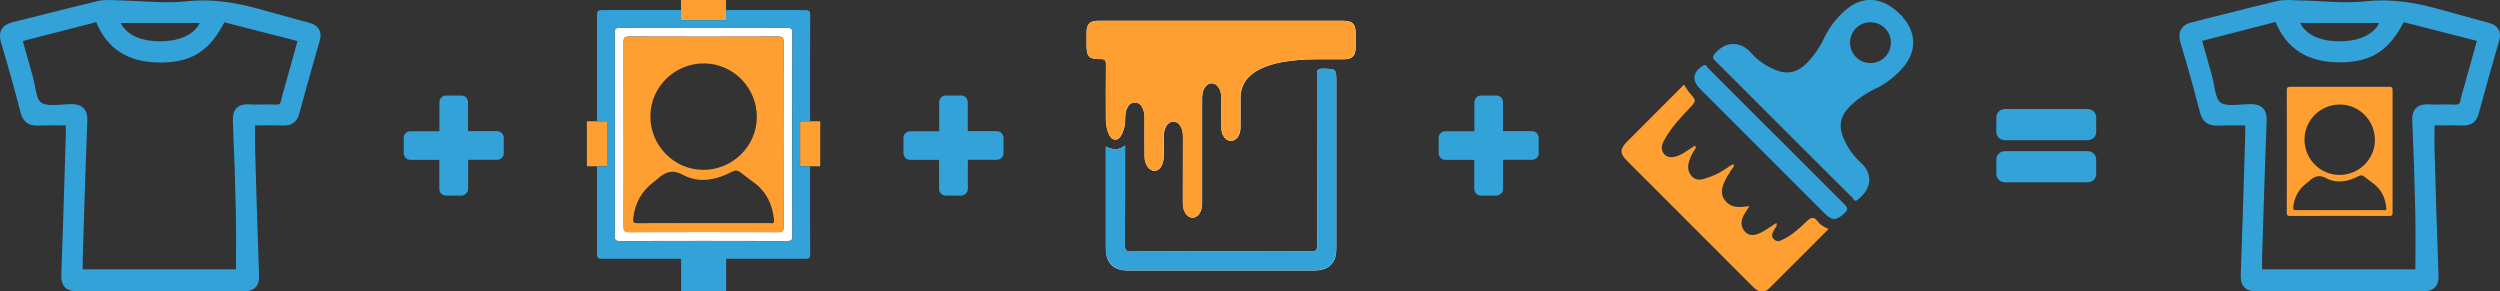
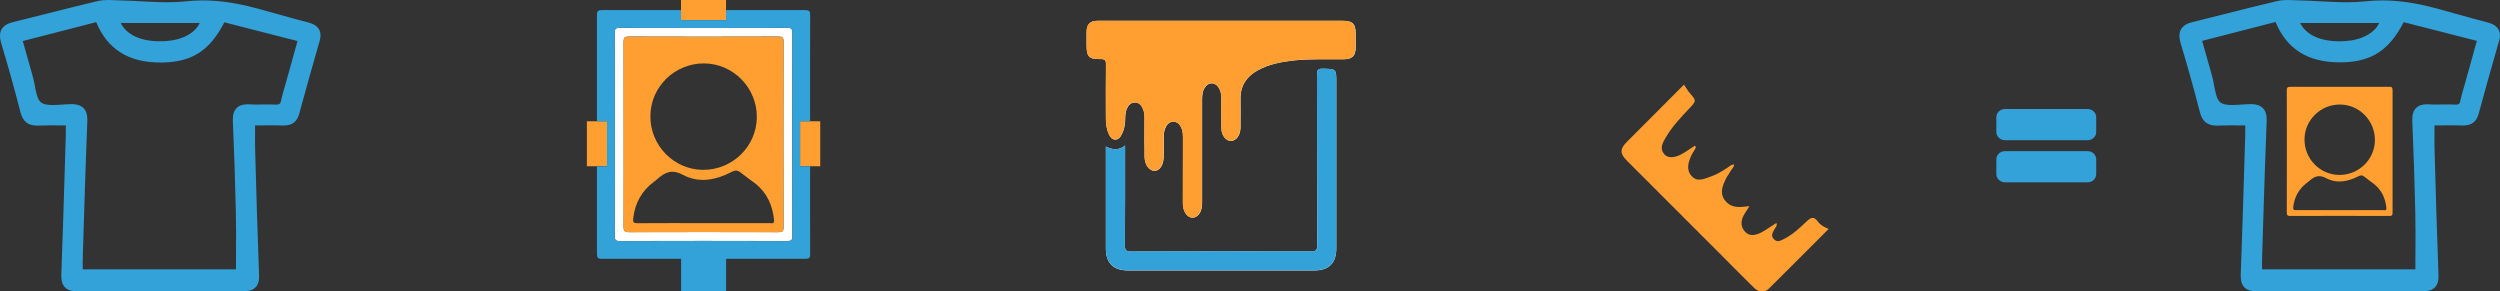
<svg xmlns="http://www.w3.org/2000/svg" id="Layer_1" width="300.4" height="35" viewBox="0 0 300.4 35">
  <rect x="0" y="0" width="300.4" height="35" fill="#333333" stroke="none" />
  <style>.st0,.st1{fill-rule:evenodd;clip-rule:evenodd;fill:#32a2d9}.st1{fill:#ff9f31}</style>
-   <path class="st0" d="M55.57 23.5h-2.11c-.02-.01-.04-.02-.06-.02a.879.879 0 0 1-.41-.25c-.16-.17-.2-.38-.2-.6v-3.31c0-.08-.02-.12-.11-.11H49.38c-.3 0-.55-.09-.72-.34-.07-.1-.1-.22-.15-.33v-2.11c.01-.02.02-.03.02-.05.04-.16.12-.3.25-.41.18-.16.38-.2.62-.2h3.29c.09 0 .12-.03.11-.11v-.06-3.25c0-.29.08-.55.34-.72.09-.07.21-.1.33-.15h2.11c.02.01.03.02.06.02.23.07.42.2.52.42.05.13.08.29.08.43v3.24c0 .19-.01.17.17.17h3.25c.3 0 .55.09.72.34.07.1.1.22.15.33v2.11c-.01.02-.02.05-.02.07-.05.15-.12.29-.25.39-.18.16-.38.2-.6.2H56.4c-.15 0-.15 0-.15.14v3.27c0 .29-.08.55-.34.72-.11.09-.23.12-.34.17zM115.62 23.5h-2.11c-.02-.01-.04-.02-.06-.02a.879.879 0 0 1-.41-.25c-.16-.17-.2-.38-.2-.6v-3.31c0-.08-.02-.12-.11-.11H109.43c-.3 0-.55-.09-.72-.34-.07-.1-.1-.22-.15-.33v-2.11c.01-.02.02-.03.02-.05.04-.16.12-.3.25-.41.18-.16.38-.2.62-.2h3.29c.08 0 .12-.03.11-.11v-.06-3.25c0-.29.08-.55.34-.72.09-.07.21-.1.33-.15h2.11c.02.01.03.02.06.02.23.07.42.2.52.42.05.13.08.29.08.43v3.24c0 .19-.01.17.17.17h3.25c.3 0 .55.09.72.34.07.1.1.22.15.33v2.11c-.01.02-.02.05-.02.07-.05.15-.12.29-.25.39-.18.16-.38.2-.6.2h-3.26c-.15 0-.15 0-.15.14v3.27c0 .29-.08.55-.34.72-.11.09-.24.12-.34.17zM179.93 23.5h-2.11c-.02-.01-.04-.02-.06-.02a.879.879 0 0 1-.41-.25c-.16-.17-.2-.38-.2-.6v-3.31c0-.08-.02-.12-.11-.11H173.74c-.3 0-.55-.09-.72-.34-.07-.1-.1-.22-.15-.33v-2.11c.01-.02.02-.03.02-.05.04-.16.12-.3.25-.41.18-.16.38-.2.62-.2h3.29c.09 0 .12-.03.11-.11v-.06-3.25c0-.29.09-.55.34-.72.09-.07.21-.1.33-.15h2.11c.02.01.03.02.06.02.23.07.42.2.52.42.05.13.08.29.08.43v3.24c0 .19-.01.17.17.17h3.25c.3 0 .55.09.72.34.07.1.1.22.15.33v2.11c-.01.02-.02.05-.02.07-.05.15-.12.29-.25.39-.18.16-.38.2-.6.2h-3.26c-.15 0-.15 0-.15.14v3.27c0 .29-.08.55-.34.72-.11.09-.23.12-.34.17zM214.32 15.52c-2.73-2.73-5.45-5.46-8.19-8.18-.37-.37-.38-.54-.02-.95 1.39-1.59 3.17-1.33 4.3-.04.77.88 1.76 1.56 2.85 2.02 1.46.62 2.65.37 3.78-.73.9-.89 1.6-1.92 2.14-3.06.56-1.17 1.32-2.17 2.25-3.07 1.9-1.83 4.06-2.04 6.14-.45 2.3 1.76 3.51 4.7.65 7.54-.84.83-1.77 1.54-2.84 2.05-1.16.56-2.22 1.24-3.13 2.17-1.13 1.15-1.36 2.34-.71 3.84.49 1.14 1.23 2.13 2.13 2.96 1.24 1.14 1.42 2.91-.45 4.39-.39.31-.49-.12-.65-.27-2.76-2.73-5.5-5.48-8.25-8.22zm12.19-8.68c.93-.95.93-2.5-.01-3.44a2.46 2.46 0 0 0-3.5.01c-.93.95-.93 2.5.01 3.44.96.97 2.54.97 3.5-.01z" />
  <path class="st1" d="M202.35 10.17c.24.35.42.69.66.97.85.98.85.96-.07 1.94-1.02 1.08-2.04 2.16-2.79 3.45-.35.61-.76 1.28-.19 1.98.41.51 1.21.5 2.13 0 .54-.3 1.05-.67 1.57-1.01.21.22.04.36-.04.5-.12.22-.27.43-.38.67-.38.84-.67 1.74.05 2.51.7.75 1.53.28 2.29.03.72-.25 1.38-.65 2.02-1.08.22-.15.42-.37.77-.36-.01.38-.34.57-.47.85-.13.28-.34.51-.48.78-.41.84-.81 1.73-.2 2.61.62.88 1.56.96 2.55.8.1-.02.19-.01.44-.03-.21.34-.37.58-.53.82-.56.86-.56 1.64.01 2.25.46.5 1.13.53 2.04.03.59-.33 1.14-.72 1.72-1.09.15.4-.15.56-.26.8-.18.37-.43.71-.07 1.12.39.44.8.23 1.18.04 1.07-.53 1.94-1.33 2.78-2.14.54-.52.89-.63 1.36.02.3.42.76.66 1.29.88-2.43 2.43-4.79 4.81-7.17 7.16-.55.54-1.22.48-1.83-.12-1.22-1.2-2.42-2.42-3.63-3.63l-11.55-11.55c-.93-.93-.94-1.45-.01-2.38 2.28-2.29 4.54-4.55 6.81-6.82z" />
-   <path class="st0" d="M213.5 16.43c2.71 2.71 5.41 5.42 8.13 8.12.41.4.48.63.02 1.05-1 .93-1.49.96-2.44.01l-14.9-14.9c-1.05-1.05-.94-2.01.3-2.81.41-.26.49.14.65.3 2.76 2.74 5.5 5.49 8.24 8.23z" />
  <path d="M146.72 2.5H131.94c-.96 0-1.36.4-1.37 1.35-.01.5 0 1.01 0 1.51 0 1.46.26 1.76 1.69 1.74.51-.01.64.14.64.64-.03 2.16-.01 4.33-.01 6.49 0 .68.09 1.34.39 1.96.14.29.33.55.69.58.39.03.62-.25.78-.55.33-.6.46-1.26.46-1.94 0-.39.02-.77.16-1.14.18-.45.46-.81.99-.82.53-.01.82.35 1 .8.15.36.17.74.17 1.13-.01 1.54-.02 3.08.01 4.62.02.94.56 1.65 1.19 1.66.6 0 1.07-.67 1.1-1.63.03-.82.02-1.63.01-2.45 0-.34.04-.67.16-.99.17-.46.46-.82.98-.83.56-.01.85.38 1.03.86.13.34.15.7.14 1.06 0 2.6 0 5.19-.01 7.79 0 .44.05.86.29 1.25.45.75 1.27.76 1.73.02.25-.4.29-.85.29-1.32V11.96c0-.49.03-.96.29-1.39.44-.75 1.29-.75 1.73 0 .23.38.29.8.29 1.25-.01 1.2-.02 2.4.01 3.61.02.87.54 1.51 1.15 1.5.61 0 1.1-.64 1.14-1.52.01-.17 0-.34 0-.5 0-.99.02-1.97 0-2.96-.04-1.61.7-2.75 2.09-3.51 1.35-.74 2.83-1.01 4.34-1.18 1.99-.22 3.99-.11 5.98-.14 1.03-.01 1.43-.41 1.43-1.45V4.08c0-1.23-.35-1.58-1.59-1.58h-14.59zm-13.84 15.11v12.25c0 1.75.9 2.64 2.67 2.64h22.35c1.78 0 2.67-.89 2.67-2.64V9.89c0-1.62 0-1.59-1.63-1.63-.59-.01-.69.18-.69.72.02 6.82 0 13.65.03 20.48 0 .66-.19.76-.79.76-7.19-.02-14.37-.02-21.56.01-.66 0-.77-.19-.76-.79.03-3.94.02-7.88.02-11.95-.76.61-1.51.53-2.31.12z" fill-rule="evenodd" clip-rule="evenodd" fill="#fff" />
  <path class="st1" d="M146.72 2.5h14.57c1.23 0 1.59.35 1.59 1.58v1.59c-.01 1.04-.4 1.44-1.43 1.45-1.99.03-3.99-.08-5.98.14-1.51.17-2.99.44-4.34 1.18-1.38.76-2.12 1.9-2.09 3.51.02.99.01 1.97 0 2.96 0 .17.01.34 0 .5-.05.87-.53 1.51-1.14 1.52-.61 0-1.13-.63-1.15-1.5-.03-1.2-.01-2.4-.01-3.61 0-.44-.06-.86-.29-1.25-.45-.75-1.29-.75-1.73 0-.26.43-.29.9-.29 1.39v12.33c0 .47-.04.91-.29 1.32-.46.74-1.28.73-1.73-.02-.23-.38-.29-.8-.29-1.25.01-2.6 0-5.19.01-7.79 0-.36-.02-.72-.14-1.06-.18-.48-.47-.87-1.03-.86-.52.01-.81.37-.98.83-.12.32-.16.65-.16.99.01.82.02 1.63-.01 2.45-.03.96-.5 1.63-1.1 1.63-.62 0-1.17-.72-1.19-1.66-.03-1.54-.01-3.08-.01-4.62 0-.39-.02-.77-.17-1.13-.18-.45-.47-.81-1-.8-.52.01-.81.37-.99.82-.14.36-.16.75-.16 1.14 0 .68-.12 1.34-.46 1.94-.16.3-.38.58-.78.55-.36-.03-.55-.29-.69-.58-.3-.62-.39-1.28-.39-1.96 0-2.16-.02-4.33.01-6.49.01-.5-.13-.65-.64-.64-1.44.02-1.69-.27-1.69-1.74 0-.5-.01-1.01 0-1.51.01-.95.41-1.35 1.37-1.35h14.8z" />
  <path class="st0" d="M132.88 17.61c.79.41 1.55.49 2.31-.14 0 4.07.01 8.01-.02 11.95-.01.6.1.8.76.79 7.19-.03 14.37-.03 21.56-.01.6 0 .79-.1.79-.76-.03-6.83-.01-13.65-.03-20.48 0-.54.1-.73.69-.72 1.63.04 1.63.01 1.63 1.63v19.97c0 1.75-.89 2.64-2.67 2.64h-22.35c-1.77 0-2.67-.89-2.67-2.64V17.61z" />
  <g>
    <path d="M94.6 3.34c-6.71.02-13.42.02-20.12 0-.49 0-.62.11-.62.61.02 4.04.01 8.09.01 12.13 0 4.09.01 8.18-.01 12.26 0 .5.11.62.61.62 6.71-.02 13.42-.02 20.12 0 .5 0 .62-.11.62-.61-.02-8.13-.02-16.26 0-24.39.01-.49-.11-.62-.61-.62zm-.45 23.97c0 .48-.14.58-.6.58-6-.01-12-.02-17.99 0-.57 0-.63-.21-.63-.69.02-3.69.01-7.37.01-11.06 0-3.69 0-7.38-.01-11.06 0-.48.05-.69.63-.69 6 .02 12 .02 17.99 0 .45 0 .6.1.6.58-.02 7.46-.02 14.9 0 22.34z" fill="#fff" />
    <path class="st1" d="M93.55 4.41c-6 .01-11.99.02-17.99 0-.57 0-.63.21-.63.69.02 3.69.01 7.38.01 11.06 0 3.69 0 7.37-.01 11.06 0 .48.06.69.63.69 6-.02 12-.02 17.99 0 .46 0 .6-.11.6-.58-.02-7.44-.02-14.88 0-22.32 0-.5-.15-.6-.6-.6zm-8.93 3.21c3.51.03 6.35 2.95 6.32 6.48-.03 3.5-2.95 6.34-6.48 6.31-3.5-.03-6.35-2.95-6.31-6.48.02-3.5 2.94-6.34 6.47-6.31zm7.85 19.19c-2.64.01-5.29 0-7.93 0-2.62 0-5.24-.01-7.87.01-.45 0-.65-.01-.58-.6.21-1.83 1.02-3.28 2.49-4.38.12-.09.25-.18.36-.29.93-.83 1.76-1.27 3.12-.54 1.93 1.03 3.98.63 5.87-.36.42-.22.71-.2 1.06.08.57.46 1.18.87 1.76 1.32 1.41 1.11 2.08 2.61 2.26 4.37.05.55-.3.39-.54.39zM87.24 2.42V0h-5.41v2.42zM98.56 14.57h-2.42v5.41h2.42zM72.94 14.57h-2.42v5.41h2.42z" />
    <path class="st0" d="M96.14 19.98v-5.41h1.2c0-4.25-.01-8.5.01-12.75 0-.5-.12-.61-.62-.61-3.17.01-6.33 0-9.49 0v1.21h-5.41V1.21c-3.16 0-6.33.01-9.49 0-.5 0-.61.12-.61.62.01 4.25 0 8.5 0 12.75h1.21v5.41h-1.21v10.5c0 .5.12.61.62.61 3.16-.01 6.33 0 9.49 0V35h5.41v-3.9c3.17 0 6.33-.01 9.49 0 .5 0 .62-.12.61-.62-.02-3.5-.01-7-.01-10.5h-1.2zm-1.54 8.99c-6.71-.02-13.41-.02-20.12 0-.5 0-.62-.12-.61-.62.02-4.09.01-8.17.01-12.26 0-4.04.01-8.08-.01-12.13 0-.5.12-.61.62-.61 6.71.02 13.42.02 20.12 0 .5 0 .61.12.61.62-.02 8.13-.02 16.26 0 24.39 0 .49-.12.61-.62.61z" />
  </g>
  <g>
    <path class="st0" d="M38.33 3.53c-.23-.39-.63-.66-1.25-.82-1.2-.31-2.4-.64-3.6-.98L30.76.98c-2.4-.64-4.44-.93-6.42-.93-.67 0-1.35.04-2 .11-.67.07-1.39.11-2.19.11-1.04 0-2.1-.06-3.13-.11-.86-.05-1.71-.09-2.56-.11-.2 0-.39-.01-.59-.02-.29-.02-.57-.03-.84-.03-.49 0-.89.04-1.25.12-2.03.48-4.06.99-6.08 1.5-1.38.35-2.76.7-4.15 1.04-.68.17-1.12.45-1.36.86-.32.57-.17 1.26-.03 1.73.78 2.58 1.54 5.28 2.31 8.27.28 1.07.9 1.57 1.97 1.57h.17c.48-.02.97-.03 1.46-.03.37 0 1.6.01 1.84.01v1.02l-.11 3.66c-.13 4.4-.27 8.8-.43 13.19-.02.51.01 1.14.43 1.58.32.33.78.48 1.46.48h.03c3.27-.02 6.55-.02 9.82-.02 3.38 0 6.75.01 10.14.02.43 0 1.05-.05 1.46-.48.41-.43.44-1.04.42-1.46-.19-4.97-.33-9.94-.47-14.92-.02-.77-.02-1.54-.01-2.35v-.72l1.81-.01c.51 0 1.02 0 1.53.02h.11c1.01 0 1.6-.45 1.86-1.43.72-2.69 1.5-5.41 2.25-8.04l.18-.61c.18-.6.16-1.08-.06-1.47zm-5.15 9.04h-.11c-.29-.02-.58-.02-.87-.02-.24 0-1.19.01-1.43.01-.26 0-.53 0-.79-.02-.08 0-.15-.01-.22-.01-.6 0-1.04.15-1.34.47-.33.34-.47.84-.44 1.55.16 3.65.28 7.33.36 10.92.04 1.67.03 3.31.02 5.05 0 .61-.01 1.22-.01 1.84H9.94v-.19c0-.46-.01-.91.01-1.36l.1-3.28c.13-4.31.27-8.62.44-12.93.02-.47 0-1.15-.44-1.6-.42-.43-1.04-.49-1.46-.49h-.13c-.3.01-.62.03-.94.05-.39.03-.79.06-1.17.06-.69 0-1.14-.1-1.42-.31-.43-.32-.6-1.21-.76-2.08-.08-.39-.16-.82-.27-1.19-.29-1-.57-2.01-.88-3.11l-.28-1 8.82-2.27c1.35 3.26 3.88 4.85 7.7 4.85h.35c3.51-.09 5.6-1.45 7.35-4.83l8.79 2.25-1.48 5.31-.14.48c-.12.42-.25.85-.34 1.3-.08.47-.23.55-.61.55zM19.86 4.94c-.21.01-.42.02-.62.02-2.35 0-4-.77-4.74-2.2H24c-.55 1.22-2.13 2.07-4.14 2.18z" />
  </g>
  <g>
    <path class="st0" d="M300.21 3.53c-.23-.39-.63-.66-1.25-.82-1.2-.31-2.4-.64-3.6-.98l-2.72-.75c-2.4-.64-4.44-.93-6.42-.93-.67 0-1.35.04-2 .11-.67.07-1.39.11-2.19.11-1.04 0-2.1-.06-3.13-.11-.86-.05-1.71-.09-2.56-.11-.2 0-.39-.01-.59-.02-.29-.02-.57-.03-.84-.03-.49 0-.89.04-1.25.12-2.03.47-4.06.99-6.08 1.5-1.38.35-2.76.7-4.15 1.04-.68.16-1.12.45-1.36.86-.32.57-.17 1.26-.03 1.73.78 2.58 1.54 5.28 2.31 8.27.28 1.07.9 1.57 1.97 1.57h.17c.48-.02.97-.03 1.46-.03.37 0 1.6.01 1.84.01v1.02l-.11 3.66c-.13 4.4-.27 8.8-.43 13.19-.02.51.01 1.14.43 1.58.32.33.78.48 1.46.48h.03c3.27-.02 6.55-.02 9.82-.02 3.38 0 6.75.01 10.14.02.43 0 1.05-.05 1.46-.48.41-.43.44-1.04.42-1.46-.19-4.97-.33-9.94-.47-14.92-.02-.77-.02-1.54-.01-2.35v-.72l1.81-.01c.51 0 1.02 0 1.53.02h.11c1.01 0 1.6-.45 1.86-1.43.72-2.69 1.5-5.41 2.25-8.04l.18-.61c.19-.6.16-1.08-.06-1.47zm-5.15 9.04h-.11c-.29-.02-.58-.02-.87-.02-.24 0-1.19.01-1.43.01-.26 0-.53 0-.79-.02-.08 0-.15-.01-.22-.01-.6 0-1.04.15-1.34.47-.33.34-.47.84-.44 1.55.16 3.65.28 7.33.36 10.92.04 1.67.03 3.31.02 5.05 0 .61-.01 1.22-.01 1.84h-18.42v-.19c0-.46-.01-.91.01-1.36l.1-3.28c.13-4.31.27-8.62.44-12.93.02-.47 0-1.15-.44-1.6-.42-.43-1.04-.49-1.46-.49h-.13c-.3.01-.62.03-.94.05-.39.03-.79.06-1.17.06-.69 0-1.14-.1-1.42-.31-.43-.32-.6-1.21-.76-2.08-.08-.42-.16-.84-.27-1.22-.29-1-.57-2.01-.88-3.11l-.28-.99 8.82-2.27c1.35 3.26 3.88 4.85 7.7 4.85h.35c3.51-.09 5.6-1.45 7.35-4.83l8.79 2.25-1.48 5.31-.14.48c-.12.42-.25.85-.34 1.3-.07.49-.22.57-.6.57zm-13.32-7.63c-.21.01-.42.02-.62.02-2.35 0-4-.77-4.74-2.2h9.5c-.55 1.22-2.13 2.07-4.14 2.18z" />
    <path class="st1" d="M287.1 10.43c-3.97.01-7.93.01-11.9 0-.38 0-.42.14-.42.45.01 2.44.01 4.88.01 7.31s0 4.88-.01 7.31c0 .32.04.46.42.45 3.97-.02 7.93-.01 11.9 0 .3 0 .4-.07.39-.38-.01-4.92-.01-9.84 0-14.76 0-.31-.1-.38-.39-.38zm-5.91 2.13c2.32.02 4.2 1.95 4.18 4.29-.02 2.32-1.95 4.19-4.29 4.17-2.32-.02-4.2-1.95-4.17-4.29.02-2.32 1.95-4.19 4.28-4.17zm5.19 12.69c-1.75.01-3.5 0-5.24 0h-5.2c-.29 0-.43-.01-.38-.39.14-1.21.68-2.17 1.65-2.9.08-.06.16-.12.24-.19.62-.55 1.17-.84 2.07-.36 1.27.68 2.63.41 3.88-.24.28-.14.47-.13.7.06.38.3.78.58 1.16.88.93.74 1.38 1.72 1.49 2.89.02.35-.21.25-.37.25z" />
  </g>
  <g>
    <path class="st0" d="M250.84 13.1h-9.92c-.58 0-1.04.44-1.04.99v1.77c0 .54.47.99 1.04.99h9.92c.58 0 1.04-.44 1.04-.99v-1.77c0-.55-.46-.99-1.04-.99zM250.84 18.16h-9.92c-.58 0-1.04.44-1.04.99v1.77c0 .54.47.99 1.04.99h9.92c.58 0 1.04-.44 1.04-.99v-1.77c0-.55-.46-.99-1.04-.99z" />
  </g>
</svg>